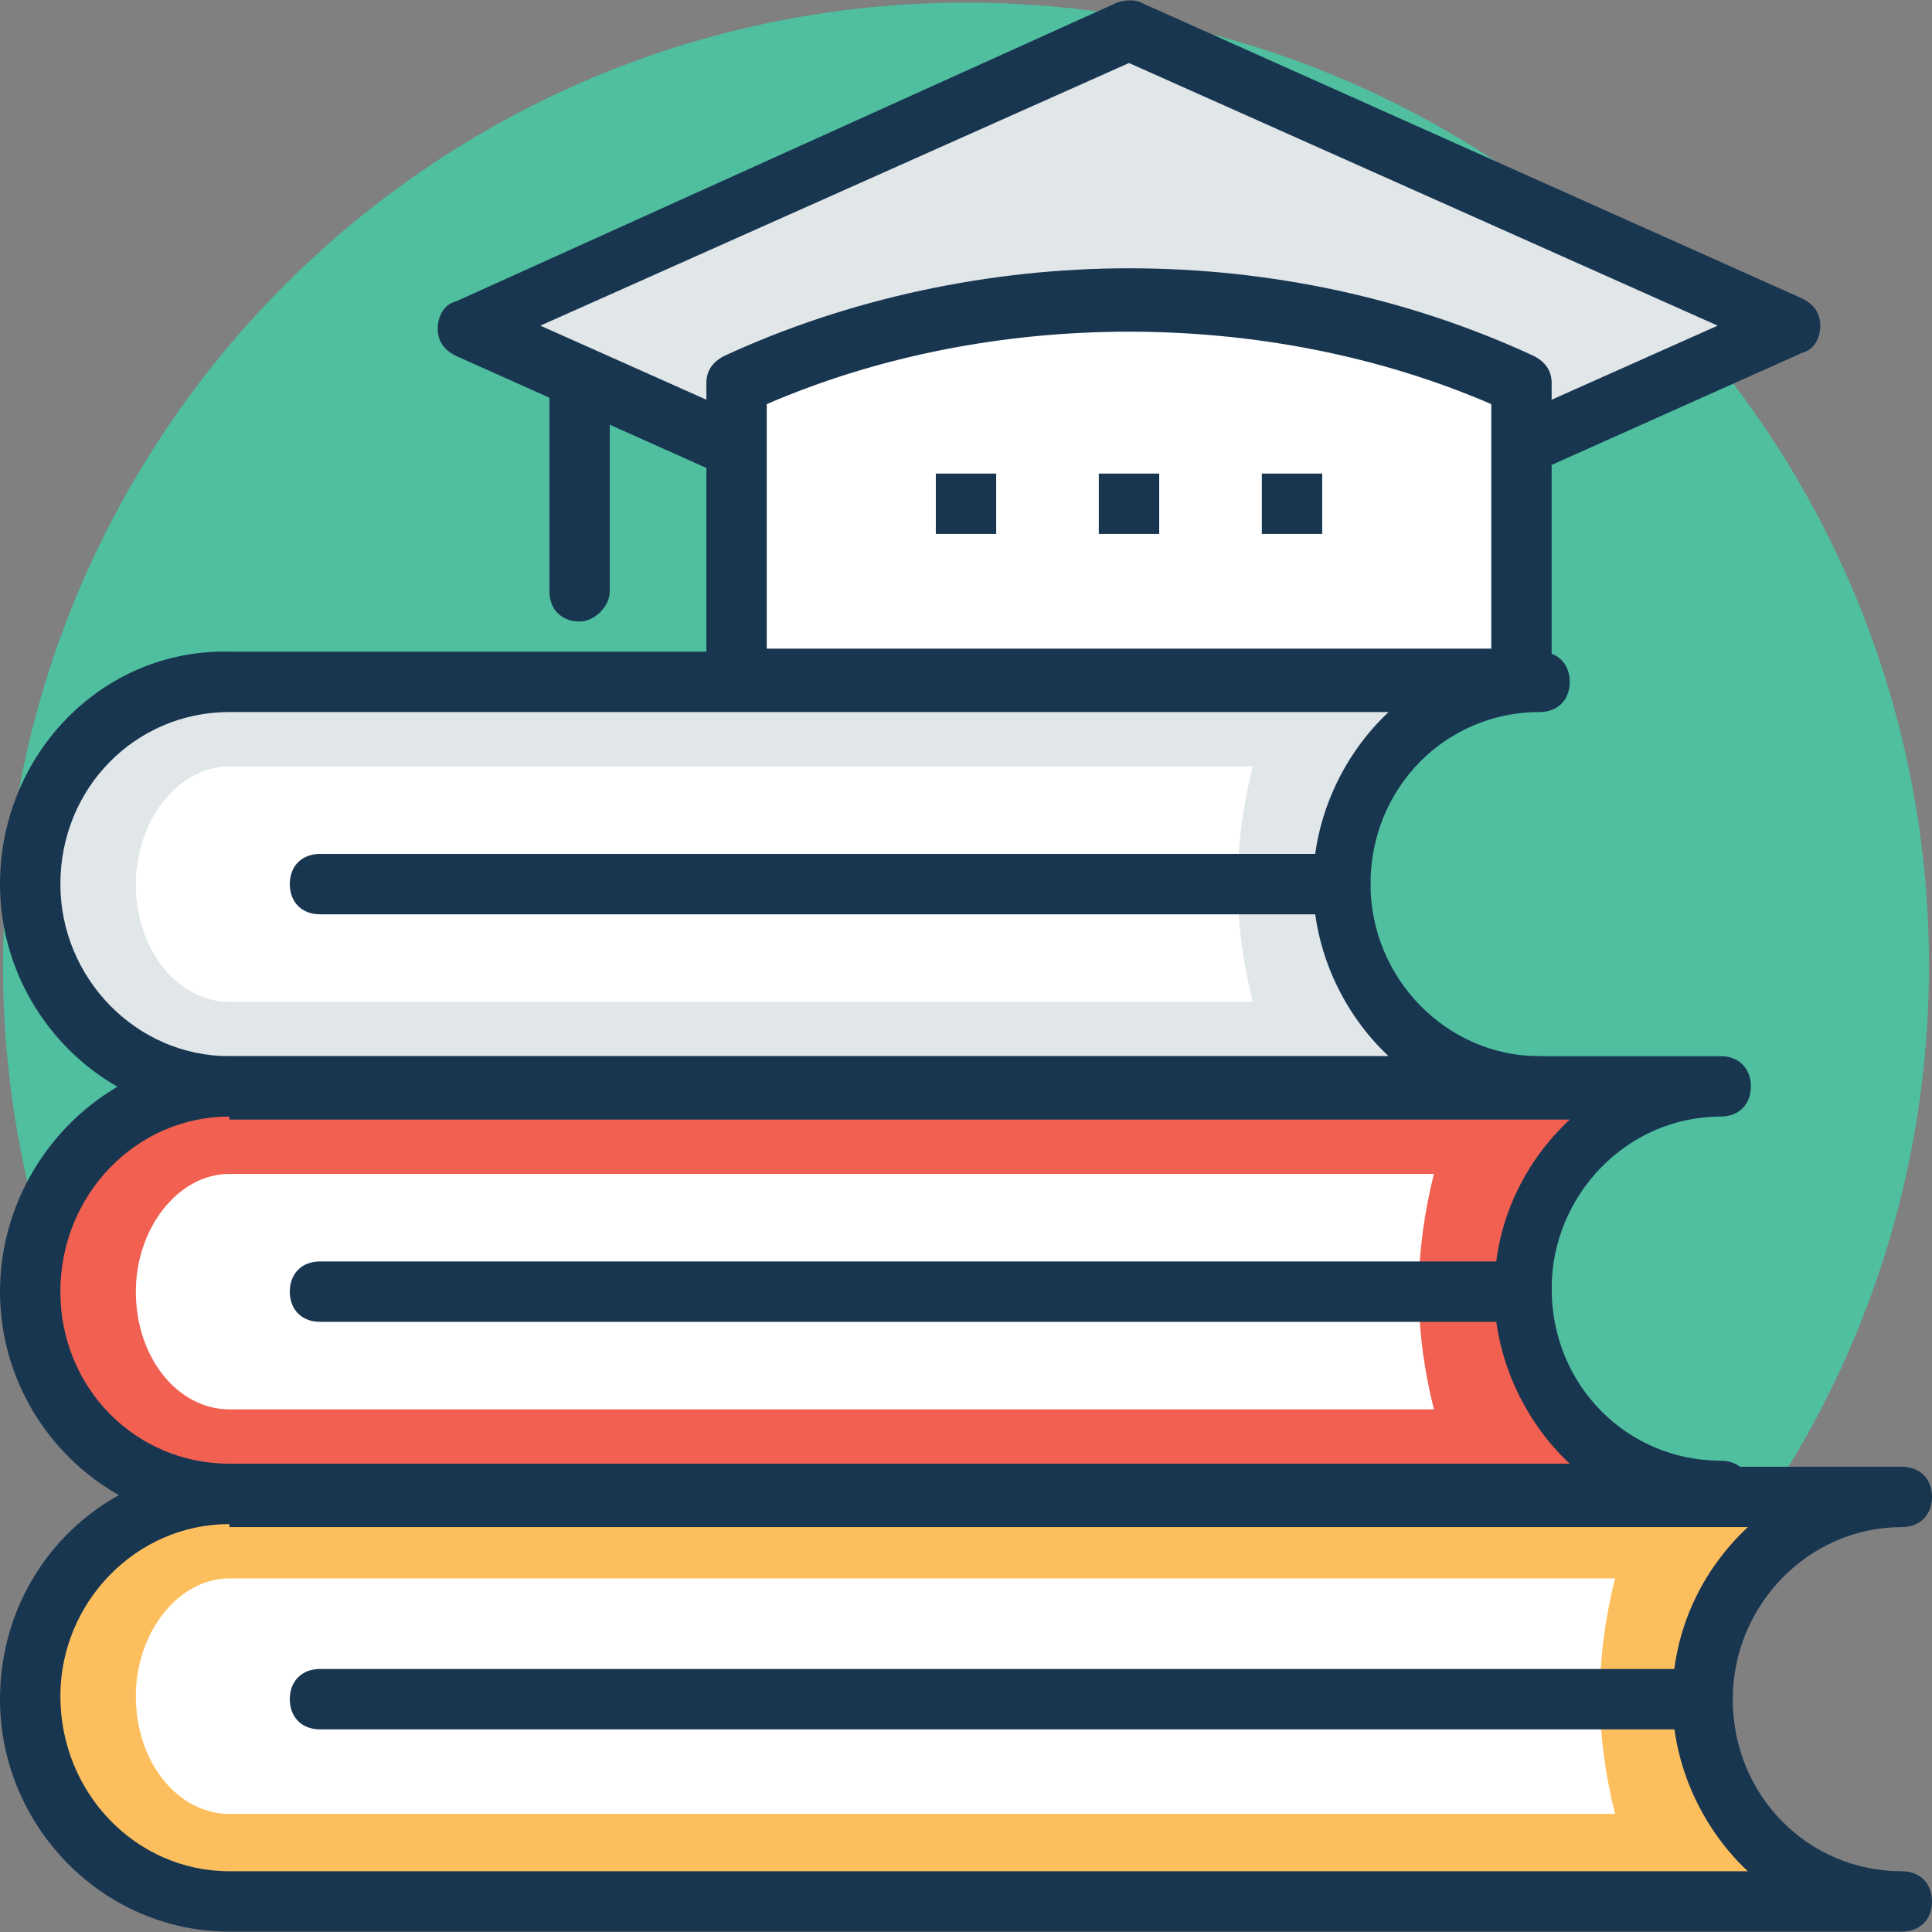
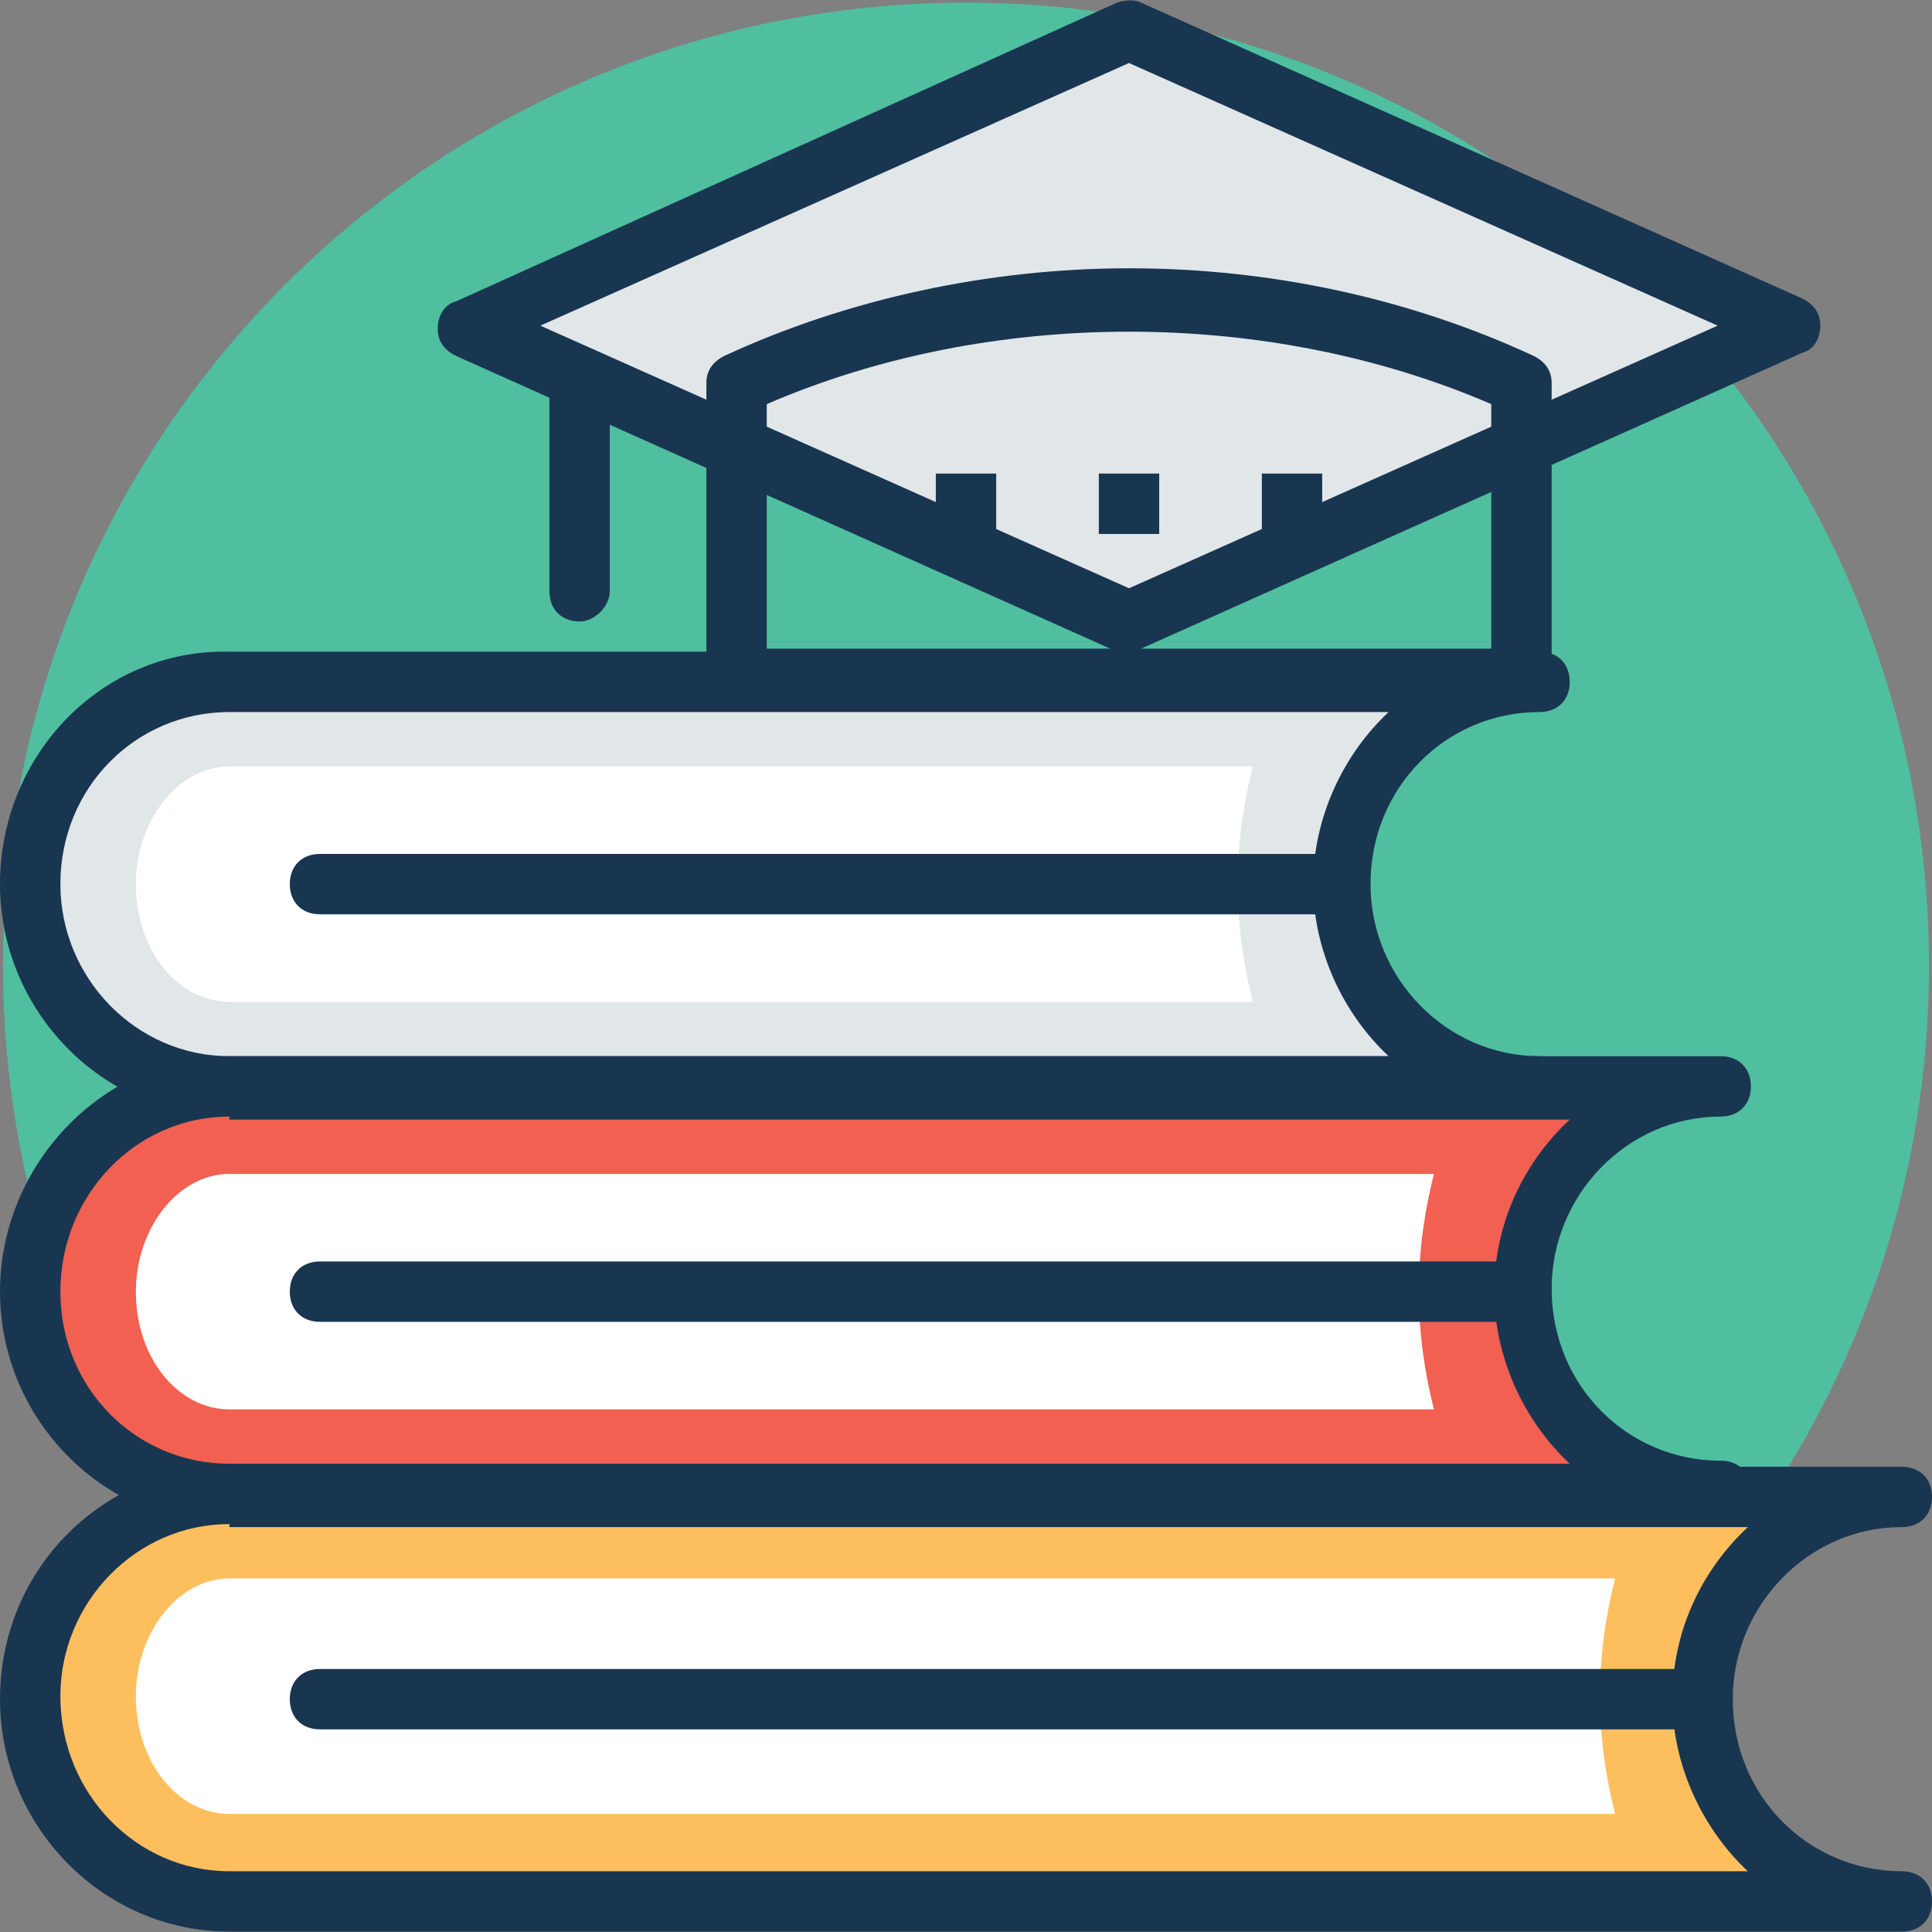
<svg xmlns="http://www.w3.org/2000/svg" width="179" height="179" viewBox="0 0 179 179" fill="none">
  <rect x="0" y="0" width="179" height="179" fill="#808080" stroke="none" />
  <g clip-path="url(#clip0_142_6412)">
    <path d="M89.5 178.685C138.775 178.685 178.72 138.74 178.72 89.465C178.72 40.19 138.775 0.244 89.5 0.244C40.225 0.244 0.279 40.19 0.279 89.465C0.279 138.74 40.225 178.685 89.5 178.685Z" fill="#4FBF9F" />
    <path d="M104.603 2.762L43.351 30.171L104.603 57.86L166.134 30.171L104.603 2.762Z" fill="#E1E6E9" />
    <path d="M104.603 60.657C104.323 60.657 103.764 60.657 103.484 60.377L42.233 32.968C41.114 32.408 40.554 31.57 40.554 30.451C40.554 29.332 41.114 28.213 42.233 27.933L103.484 0.244C104.323 -0.035 105.163 -0.035 105.722 0.244L166.973 27.654C168.092 28.213 168.652 29.052 168.652 30.171C168.652 31.29 168.092 32.408 166.973 32.688L105.722 60.097C105.442 60.378 105.163 60.657 104.603 60.657ZM50.064 30.171L104.603 54.504L159.142 30.171L104.603 5.838L50.064 30.171Z" fill="#193651" />
-     <path d="M140.963 62.895V35.485C118.308 25.137 90.898 25.137 68.244 35.485V62.895H140.963Z" fill="white" />
    <path d="M140.963 65.692H68.244C66.566 65.692 65.447 64.573 65.447 62.895V35.485C65.447 34.367 66.006 33.528 67.125 32.968C78.592 27.654 91.738 24.857 104.603 24.857C117.749 24.857 130.614 27.654 142.082 32.968C143.2 33.528 143.76 34.367 143.76 35.485V62.895C143.76 63.733 143.48 64.293 142.921 64.852C142.361 65.412 141.801 65.692 140.963 65.692ZM71.04 60.098H138.165V37.443C117.469 28.493 91.737 28.493 71.04 37.443V60.098ZM53.7 57.581C52.022 57.581 50.903 56.462 50.903 54.784V34.926C50.903 33.248 52.022 32.129 53.7 32.129C55.378 32.129 56.497 33.248 56.497 34.926V54.784C56.497 56.182 55.098 57.581 53.7 57.581Z" fill="#193651" />
    <path d="M124.181 81.913C124.181 92.262 132.292 100.653 142.64 100.653H21.256C10.908 100.653 2.797 92.262 2.797 81.913C2.797 71.565 10.908 63.174 21.256 63.174H142.641C132.572 62.895 124.181 71.285 124.181 81.913Z" fill="#E1E6E9" />
    <path d="M142.64 97.856C133.97 97.856 126.978 90.584 126.978 81.913C126.978 72.963 133.97 65.971 142.64 65.971C144.319 65.971 145.437 64.853 145.437 63.174C145.437 61.496 144.319 60.377 142.64 60.377H21.256C9.509 60.098 3.8147e-06 69.887 3.8147e-06 81.913C3.8147e-06 93.66 9.509 103.449 21.256 103.449H142.641C144.319 103.449 145.438 102.331 145.438 100.652C145.437 99.254 144.319 97.856 142.64 97.856ZM21.256 97.856C12.586 97.856 5.594 90.584 5.594 81.913C5.594 72.963 12.586 65.971 21.256 65.971H128.656C124.461 69.887 121.664 75.761 121.664 81.913C121.664 88.066 124.461 93.94 128.656 97.856H21.256Z" fill="#193651" />
    <path d="M21.256 92.821C16.502 92.821 12.586 88.067 12.586 81.913C12.586 76.04 16.502 71.005 21.256 71.005H116.07C115.232 74.362 114.672 77.998 114.672 81.913C114.672 85.829 115.232 89.465 116.07 92.821H21.256Z" fill="white" />
-     <path d="M124.181 84.71H29.647C27.968 84.71 26.85 83.592 26.85 81.913C26.85 80.235 27.968 79.116 29.647 79.116H124.181C125.859 79.116 126.978 80.235 126.978 81.913C126.978 83.312 125.859 84.71 124.181 84.71Z" fill="#193651" />
+     <path d="M124.181 84.71H29.647C27.968 84.71 26.85 83.592 26.85 81.913C26.85 80.235 27.968 79.116 29.647 79.116H124.181C125.859 79.116 126.978 80.235 126.978 81.913Z" fill="#193651" />
    <path d="M140.963 119.671C140.963 109.323 149.073 100.932 159.422 100.932H21.256C10.908 100.652 2.797 109.043 2.797 119.671C2.797 130.02 10.908 138.41 21.256 138.41H159.422C149.353 138.41 140.963 130.02 140.963 119.671Z" fill="#F16051" />
    <path d="M159.422 141.207H21.256C9.509 141.207 3.8147e-06 131.418 3.8147e-06 119.671C3.8147e-06 107.924 9.509 97.856 21.256 97.856H159.422C161.1 97.856 162.219 98.974 162.219 100.653C162.219 102.331 161.1 103.45 159.422 103.45C150.752 103.45 143.76 110.722 143.76 119.392C143.76 128.342 150.752 135.334 159.422 135.334C161.1 135.334 162.219 136.453 162.219 138.131C162.219 140.089 161.1 141.207 159.422 141.207ZM21.256 103.449C12.586 103.449 5.594 110.721 5.594 119.671C5.594 128.621 12.586 135.613 21.256 135.613H145.437C141.242 131.698 138.445 125.824 138.445 119.671C138.445 113.238 141.242 107.644 145.437 103.729H21.256V103.449Z" fill="#193651" />
    <path d="M21.256 130.579C16.502 130.579 12.586 125.824 12.586 119.671C12.586 113.798 16.502 108.763 21.256 108.763H132.852C132.013 112.119 131.453 115.755 131.453 119.671C131.453 123.587 132.013 127.223 132.852 130.579H21.256Z" fill="white" />
    <path d="M140.963 122.468H29.647C27.968 122.468 26.85 121.349 26.85 119.671C26.85 117.993 27.968 116.874 29.647 116.874H140.963C142.641 116.874 143.76 117.993 143.76 119.671C143.759 121.07 142.64 122.468 140.963 122.468Z" fill="#193651" />
    <path d="M157.744 157.429C157.744 167.778 165.855 176.168 176.203 176.168H21.256C10.908 176.168 2.797 167.778 2.797 157.429C2.797 147.081 10.908 138.69 21.256 138.69H176.203C166.134 138.41 157.744 146.801 157.744 157.429Z" fill="#FDBF5E" />
    <path d="M176.203 178.965H21.256C9.509 178.965 3.8147e-06 169.176 3.8147e-06 157.429C3.8147e-06 145.403 9.509 135.893 21.256 135.893H176.203C177.882 135.893 179 137.012 179 138.69C179 140.369 177.882 141.487 176.203 141.487C167.533 141.487 160.541 148.759 160.541 157.43C160.541 166.379 167.533 173.372 176.203 173.372C177.882 173.372 179 174.49 179 176.169C179 177.847 177.881 178.965 176.203 178.965ZM21.256 141.207C12.586 141.207 5.594 148.479 5.594 157.149C5.594 166.099 12.586 173.371 21.256 173.371H161.939C157.744 169.456 154.947 163.582 154.947 157.429C154.947 150.997 157.744 145.403 161.939 141.487H21.256V141.207Z" fill="#193651" />
    <path d="M21.256 168.057C16.502 168.057 12.586 163.302 12.586 157.149C12.586 151.276 16.502 146.241 21.256 146.241H149.633C148.794 149.597 148.234 153.233 148.234 157.149C148.234 161.065 148.794 164.7 149.633 168.057H21.256Z" fill="white" />
    <path d="M157.744 160.226H29.647C27.968 160.226 26.85 159.107 26.85 157.429C26.85 155.751 27.968 154.632 29.647 154.632H157.744C159.422 154.632 160.541 155.751 160.541 157.429C160.541 158.827 159.422 160.226 157.744 160.226ZM86.703 43.876H92.297V49.47H86.703V43.876ZM101.806 43.876H107.4V49.47H101.806V43.876ZM116.909 43.876H122.503V49.47H116.909V43.876Z" fill="#193651" />
  </g>
  <defs>
    <clipPath id="clip0_142_6412">
      <rect width="179" height="179" fill="white" />
    </clipPath>
  </defs>
</svg>